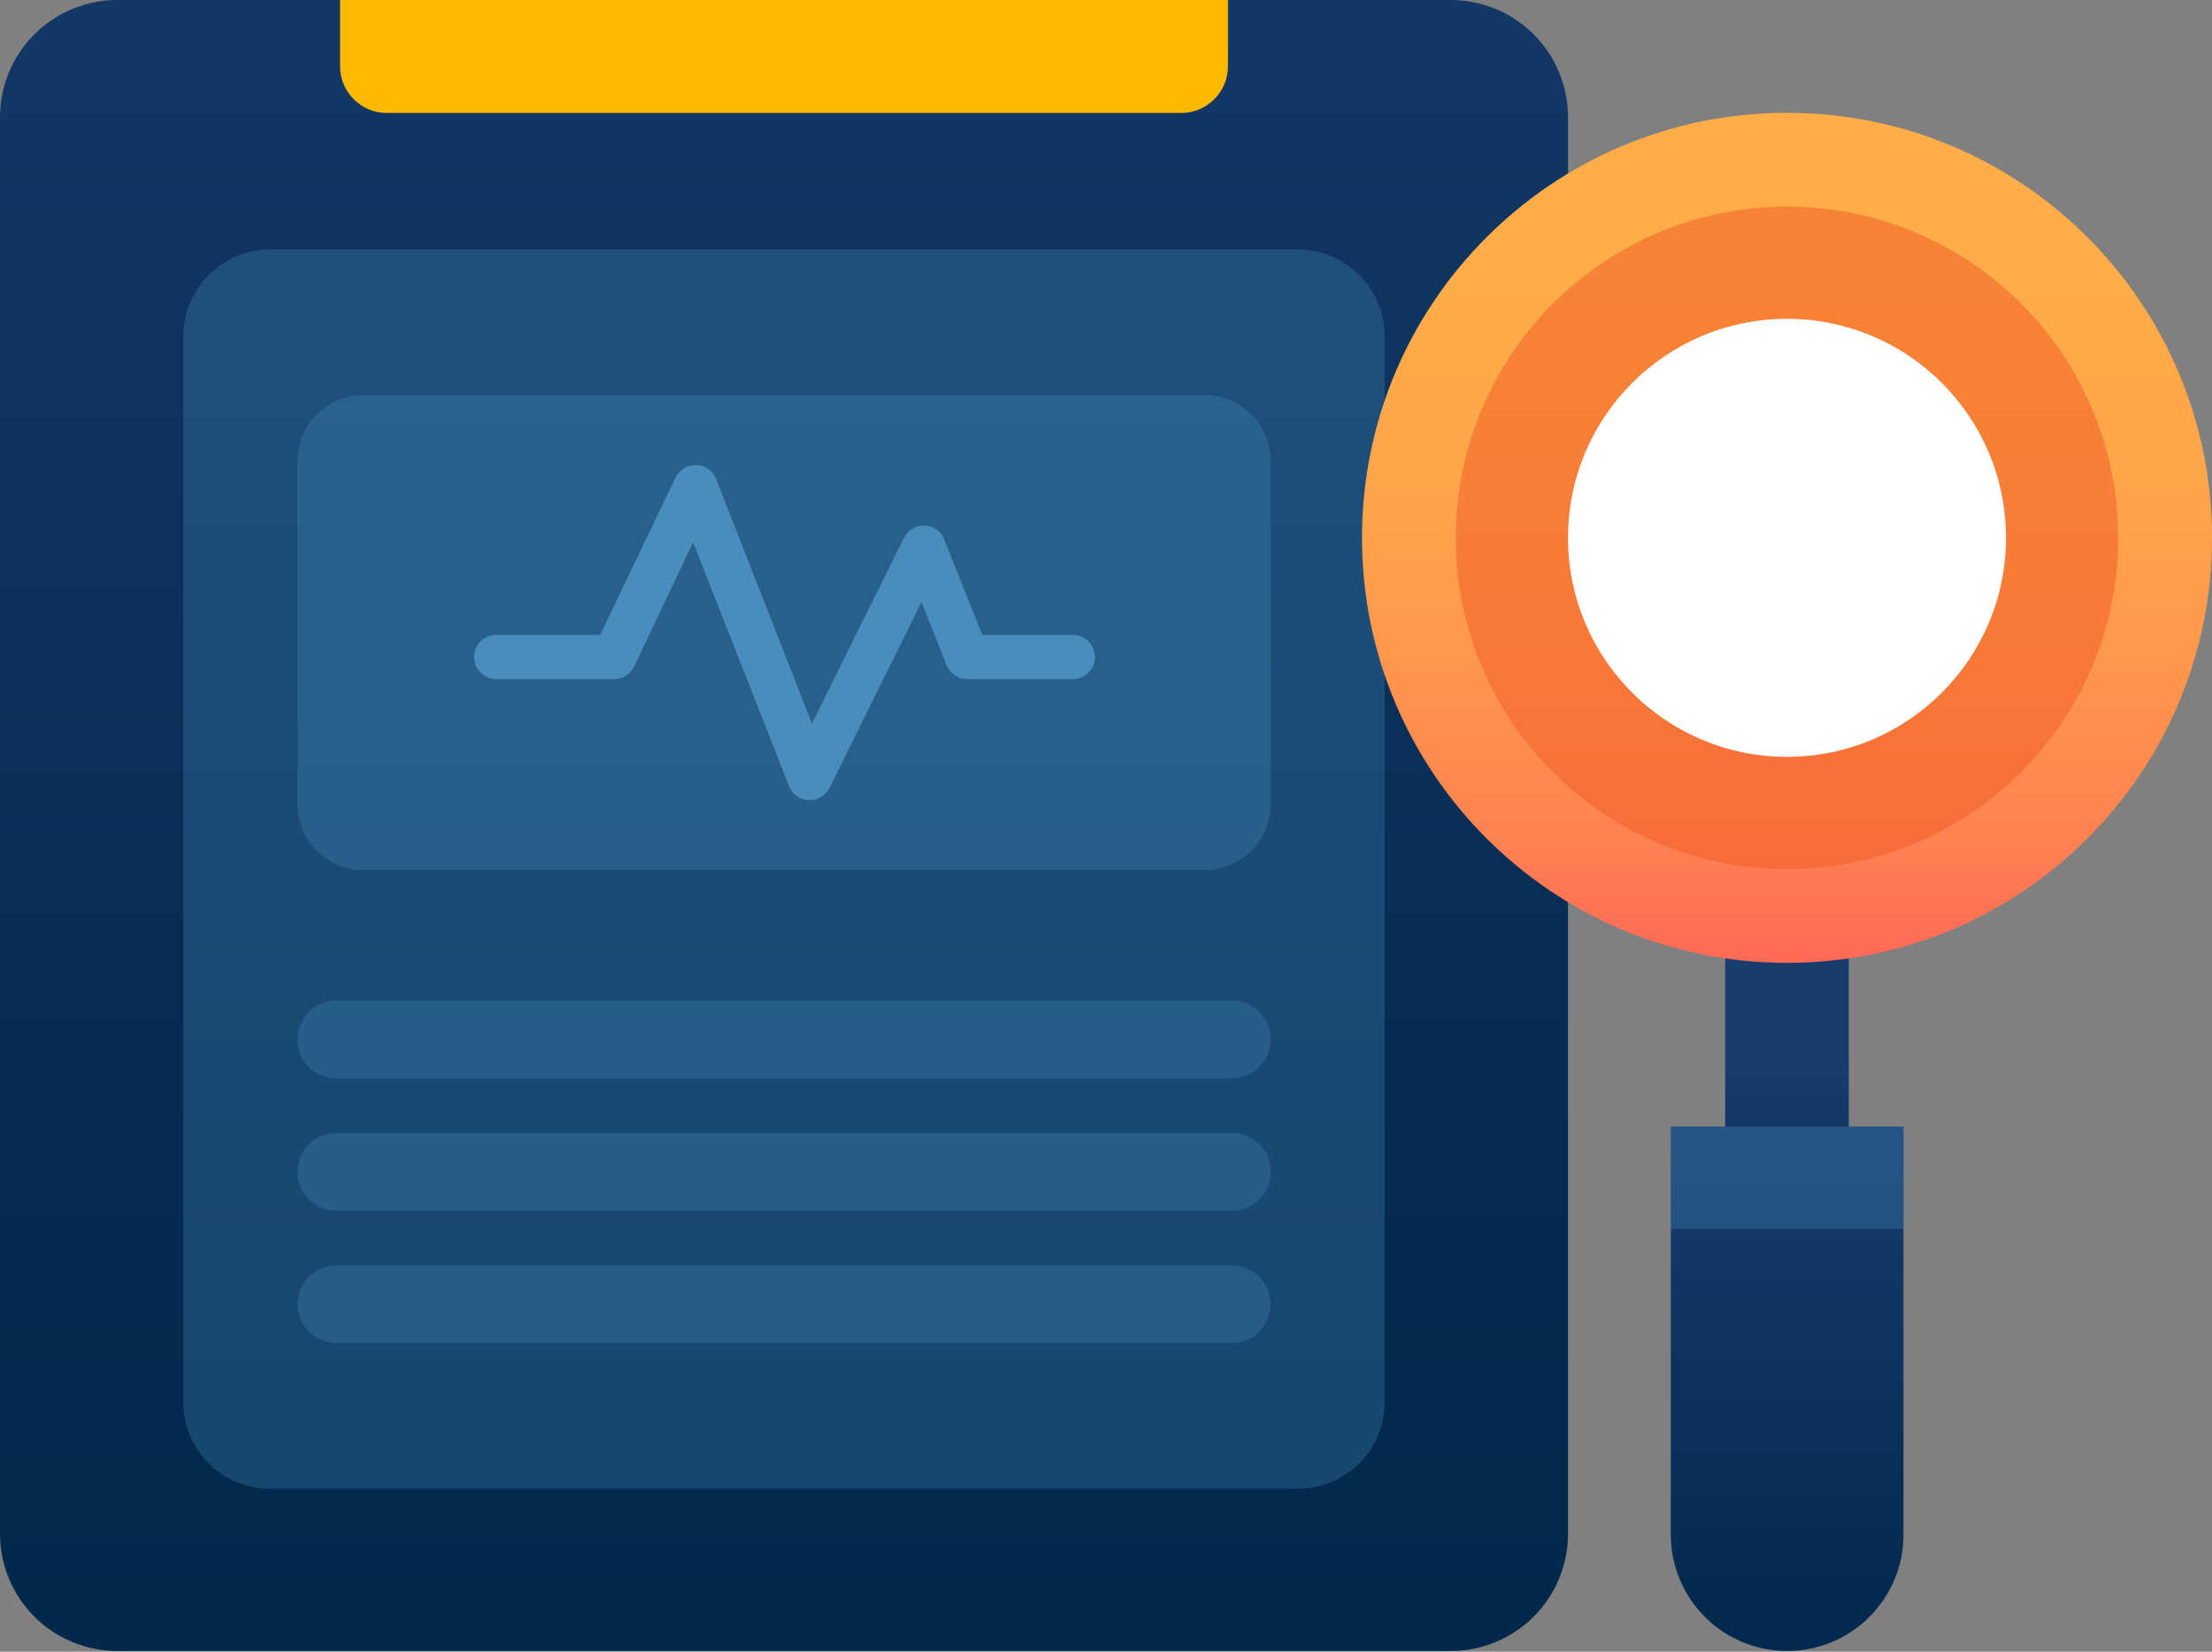
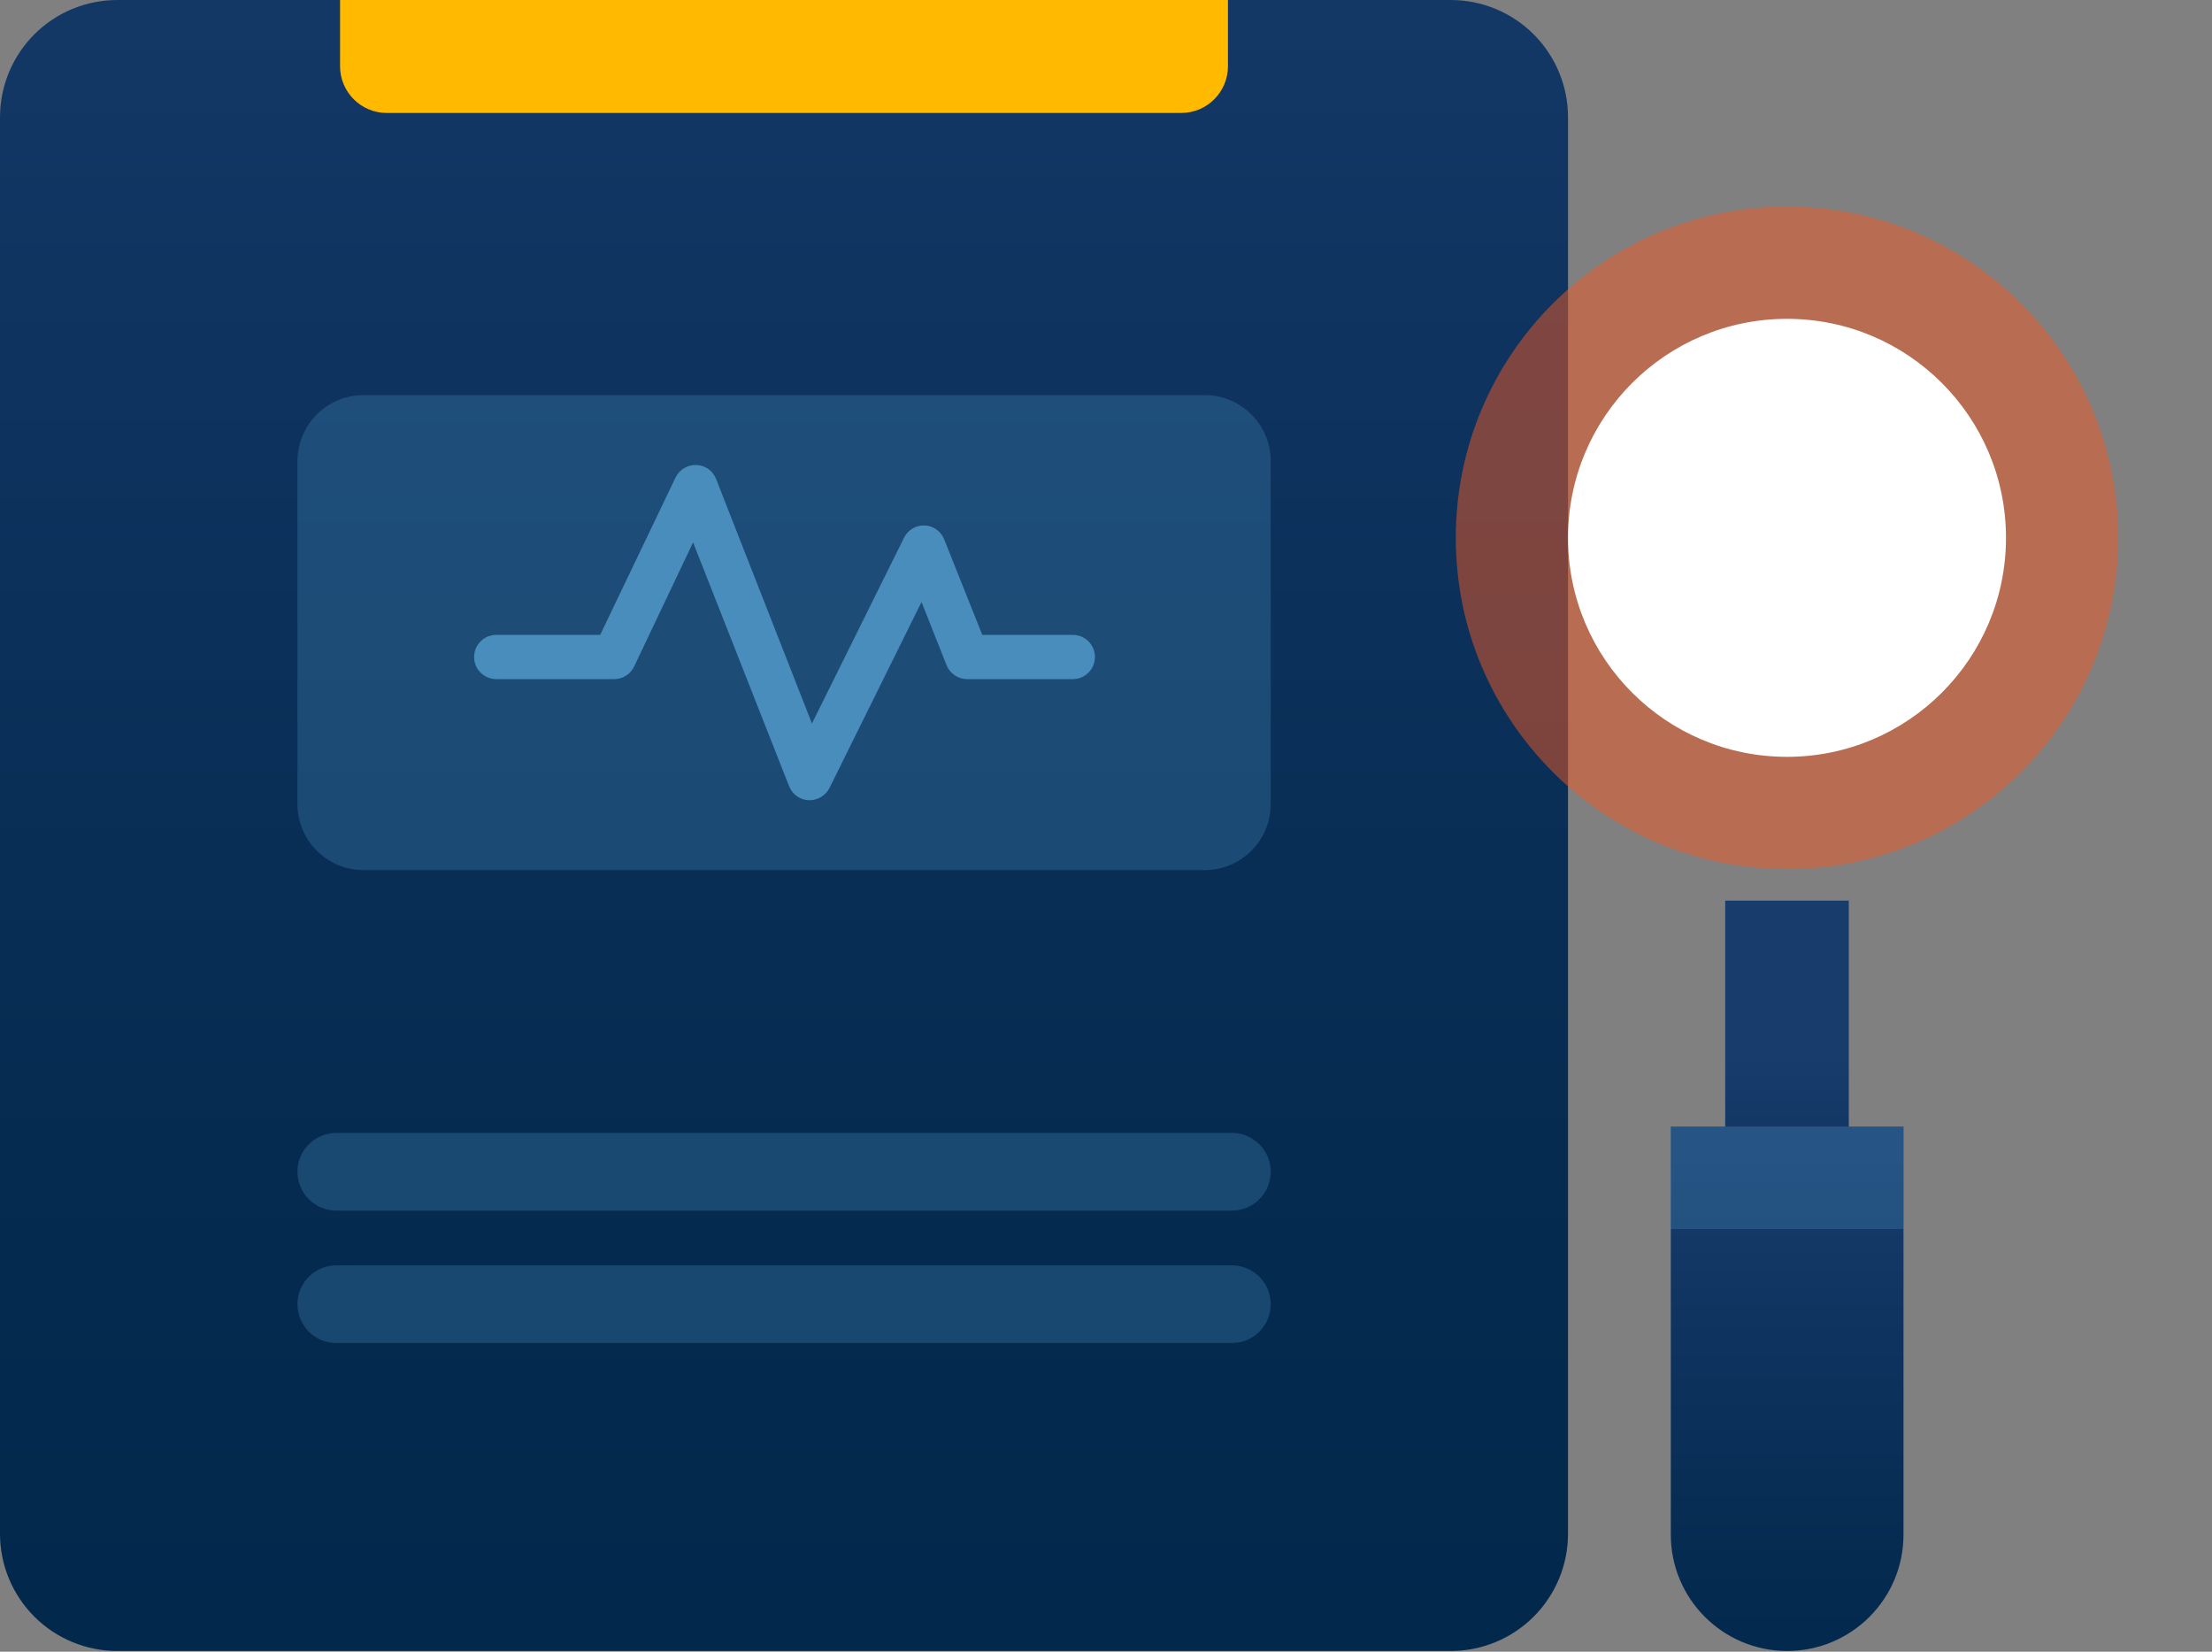
<svg xmlns="http://www.w3.org/2000/svg" width="150px" height="112px" viewBox="0 0 150 112" version="1.1">
  <rect x="0" y="0" width="150" height="112" fill="#808080" stroke="none" />
  <desc>Created with Lunacy</desc>
  <defs>
    <linearGradient x1="0.5" y1="1.212" x2="0.5" y2="-0.181" id="gradient_1">
      <stop offset="0" stop-color="#002649" />
      <stop offset="0.32" stop-color="#042A4F" />
      <stop offset="0.75" stop-color="#0F3460" />
      <stop offset="1" stop-color="#183D6D" />
    </linearGradient>
    <linearGradient x1="0.5" y1="2.027" x2="0.5" y2="0.51" id="gradient_2">
      <stop offset="0" stop-color="#002649" />
      <stop offset="0.32" stop-color="#042A4F" />
      <stop offset="0.75" stop-color="#0F3460" />
      <stop offset="1" stop-color="#183D6D" />
    </linearGradient>
    <linearGradient x1="0.5" y1="1.286" x2="0.5" y2="-0.197" id="gradient_3">
      <stop offset="0" stop-color="#FF2A64" />
      <stop offset="0.08" stop-color="#FF465E" />
      <stop offset="0.18" stop-color="#FF6657" />
      <stop offset="0.29" stop-color="#FF8152" />
      <stop offset="0.42" stop-color="#FF954D" />
      <stop offset="0.56" stop-color="#FFA44A" />
      <stop offset="0.73" stop-color="#FFAC49" />
      <stop offset="1" stop-color="#FFAF48" />
    </linearGradient>
    <linearGradient x1="0.5" y1="1.286" x2="0.5" y2="0.051" id="gradient_4">
      <stop offset="0" stop-color="#002649" />
      <stop offset="0.32" stop-color="#042A4F" />
      <stop offset="0.75" stop-color="#0F3460" />
      <stop offset="1" stop-color="#183D6D" />
    </linearGradient>
  </defs>
  <g id="Icon-7">
    <path d="M7.949 0L98.381 0Q98.576 0 98.771 0.01Q98.966 0.019 99.16 0.038Q99.354 0.057 99.547 0.086Q99.74 0.115 99.932 0.153Q100.123 0.191 100.312 0.238Q100.502 0.286 100.688 0.342Q100.875 0.399 101.059 0.465Q101.243 0.53 101.423 0.605Q101.603 0.68 101.78 0.763Q101.956 0.847 102.128 0.939Q102.3 1.031 102.468 1.131Q102.635 1.231 102.797 1.34Q102.959 1.448 103.116 1.564Q103.273 1.681 103.424 1.804Q103.575 1.928 103.719 2.059Q103.864 2.19 104.002 2.328Q104.14 2.466 104.271 2.611Q104.402 2.755 104.526 2.906Q104.649 3.057 104.766 3.214Q104.882 3.371 104.99 3.533Q105.099 3.695 105.199 3.862Q105.299 4.03 105.391 4.202Q105.483 4.374 105.567 4.55Q105.65 4.727 105.725 4.907Q105.8 5.087 105.865 5.271Q105.931 5.455 105.988 5.642Q106.044 5.828 106.092 6.018Q106.139 6.207 106.177 6.398Q106.215 6.59 106.244 6.783Q106.273 6.976 106.292 7.17Q106.311 7.364 106.32 7.559Q106.33 7.754 106.33 7.949L106.33 104.001Q106.33 104.196 106.32 104.391Q106.311 104.586 106.292 104.78Q106.273 104.974 106.244 105.167Q106.215 105.36 106.177 105.552Q106.139 105.743 106.092 105.932Q106.044 106.122 105.988 106.308Q105.931 106.495 105.865 106.679Q105.8 106.863 105.725 107.043Q105.65 107.223 105.567 107.4Q105.483 107.576 105.391 107.748Q105.299 107.92 105.199 108.088Q105.099 108.255 104.99 108.417Q104.882 108.579 104.766 108.736Q104.649 108.893 104.526 109.044Q104.402 109.195 104.271 109.339Q104.14 109.484 104.002 109.622Q103.864 109.76 103.719 109.891Q103.575 110.022 103.424 110.146Q103.273 110.269 103.116 110.386Q102.959 110.502 102.797 110.61Q102.635 110.719 102.468 110.819Q102.3 110.919 102.128 111.011Q101.956 111.103 101.78 111.187Q101.603 111.27 101.423 111.345Q101.243 111.42 101.059 111.485Q100.875 111.551 100.688 111.608Q100.502 111.664 100.312 111.712Q100.123 111.759 99.932 111.797Q99.74 111.835 99.547 111.864Q99.354 111.893 99.16 111.912Q98.966 111.931 98.771 111.94Q98.576 111.95 98.381 111.95L7.949 111.95Q7.754 111.95 7.559 111.94Q7.364 111.931 7.17 111.912Q6.976 111.893 6.783 111.864Q6.59 111.835 6.398 111.797Q6.207 111.759 6.018 111.712Q5.828 111.664 5.642 111.608Q5.455 111.551 5.271 111.485Q5.087 111.42 4.907 111.345Q4.727 111.27 4.55 111.187Q4.374 111.103 4.202 111.011Q4.03 110.919 3.862 110.819Q3.695 110.719 3.533 110.61Q3.371 110.502 3.214 110.386Q3.057 110.269 2.906 110.146Q2.755 110.022 2.611 109.891Q2.466 109.76 2.328 109.622Q2.19 109.484 2.059 109.339Q1.928 109.195 1.804 109.044Q1.681 108.893 1.564 108.736Q1.448 108.579 1.34 108.417Q1.231 108.255 1.131 108.088Q1.031 107.92 0.939 107.748Q0.847 107.576 0.763 107.4Q0.68 107.223 0.605 107.043Q0.53 106.863 0.465 106.679Q0.399 106.495 0.342 106.308Q0.286 106.122 0.238 105.932Q0.191 105.743 0.153 105.552Q0.115 105.36 0.086 105.167Q0.057 104.974 0.038 104.78Q0.019 104.586 0.01 104.391Q0 104.196 0 104.001L0 7.949Q0 7.754 0.01 7.559Q0.019 7.364 0.038 7.17Q0.057 6.976 0.086 6.783Q0.115 6.59 0.153 6.398Q0.191 6.207 0.238 6.018Q0.286 5.828 0.342 5.642Q0.399 5.455 0.465 5.271Q0.53 5.087 0.605 4.907Q0.68 4.727 0.763 4.55Q0.847 4.374 0.939 4.202Q1.031 4.03 1.131 3.862Q1.231 3.695 1.34 3.533Q1.448 3.371 1.564 3.214Q1.681 3.057 1.804 2.906Q1.928 2.755 2.059 2.611Q2.19 2.466 2.328 2.328Q2.466 2.19 2.611 2.059Q2.755 1.928 2.906 1.804Q3.057 1.681 3.214 1.564Q3.371 1.448 3.533 1.34Q3.695 1.231 3.862 1.131Q4.03 1.031 4.202 0.939Q4.374 0.847 4.55 0.763Q4.727 0.68 4.907 0.605Q5.087 0.53 5.271 0.465Q5.455 0.399 5.642 0.342Q5.828 0.286 6.018 0.238Q6.207 0.191 6.398 0.153Q6.59 0.115 6.783 0.086Q6.976 0.057 7.17 0.038Q7.364 0.019 7.559 0.01Q7.754 0 7.949 0L7.949 0Z" id="Rectangle" fill="url(#gradient_1)" fill-rule="evenodd" stroke="none" />
-     <path d="M5.879 0L75.591 0Q75.735 0 75.879 0.007Q76.024 0.014 76.167 0.028Q76.311 0.042 76.454 0.064Q76.596 0.085 76.738 0.113Q76.879 0.141 77.019 0.176Q77.159 0.211 77.298 0.253Q77.436 0.295 77.572 0.344Q77.707 0.392 77.841 0.448Q77.974 0.503 78.105 0.564Q78.235 0.626 78.362 0.694Q78.49 0.762 78.613 0.836Q78.737 0.911 78.857 0.991Q78.977 1.071 79.093 1.157Q79.209 1.243 79.321 1.334Q79.432 1.426 79.539 1.523Q79.646 1.62 79.748 1.722Q79.85 1.824 79.947 1.931Q80.044 2.038 80.135 2.149Q80.227 2.261 80.313 2.377Q80.399 2.493 80.479 2.613Q80.559 2.733 80.634 2.857Q80.708 2.98 80.776 3.108Q80.844 3.235 80.906 3.365Q80.967 3.496 81.022 3.629Q81.078 3.763 81.126 3.898Q81.175 4.034 81.217 4.172Q81.259 4.311 81.294 4.451Q81.329 4.591 81.357 4.732Q81.385 4.874 81.406 5.016Q81.428 5.159 81.442 5.303Q81.456 5.446 81.463 5.591Q81.47 5.735 81.47 5.879L81.47 78.151Q81.47 78.295 81.463 78.439Q81.456 78.584 81.442 78.727Q81.428 78.871 81.406 79.014Q81.385 79.156 81.357 79.298Q81.329 79.439 81.294 79.579Q81.259 79.719 81.217 79.858Q81.175 79.996 81.126 80.132Q81.078 80.267 81.022 80.401Q80.967 80.534 80.906 80.665Q80.844 80.795 80.776 80.922Q80.708 81.05 80.634 81.173Q80.559 81.297 80.479 81.417Q80.399 81.537 80.313 81.653Q80.227 81.769 80.135 81.881Q80.044 81.992 79.947 82.099Q79.85 82.206 79.748 82.308Q79.646 82.41 79.539 82.507Q79.432 82.604 79.321 82.695Q79.209 82.787 79.093 82.873Q78.977 82.959 78.857 83.039Q78.737 83.119 78.613 83.194Q78.49 83.268 78.362 83.336Q78.235 83.404 78.105 83.466Q77.974 83.527 77.841 83.582Q77.707 83.638 77.572 83.686Q77.436 83.735 77.298 83.777Q77.159 83.819 77.019 83.854Q76.879 83.889 76.738 83.917Q76.596 83.945 76.454 83.966Q76.311 83.987 76.167 84.002Q76.024 84.016 75.879 84.023Q75.735 84.03 75.591 84.03L5.879 84.03Q5.735 84.03 5.591 84.023Q5.446 84.016 5.303 84.002Q5.159 83.987 5.016 83.966Q4.874 83.945 4.732 83.917Q4.591 83.889 4.451 83.854Q4.311 83.819 4.172 83.777Q4.034 83.735 3.898 83.686Q3.763 83.638 3.629 83.582Q3.496 83.527 3.365 83.466Q3.235 83.404 3.108 83.336Q2.98 83.268 2.857 83.194Q2.733 83.119 2.613 83.039Q2.493 82.959 2.377 82.873Q2.261 82.787 2.149 82.695Q2.038 82.604 1.931 82.507Q1.824 82.41 1.722 82.308Q1.62 82.206 1.523 82.099Q1.426 81.992 1.334 81.881Q1.243 81.769 1.157 81.653Q1.071 81.537 0.991 81.417Q0.911 81.297 0.836 81.173Q0.762 81.05 0.694 80.922Q0.626 80.795 0.564 80.665Q0.503 80.534 0.448 80.401Q0.392 80.267 0.344 80.132Q0.295 79.996 0.253 79.858Q0.211 79.719 0.176 79.579Q0.141 79.439 0.113 79.298Q0.085 79.156 0.064 79.014Q0.042 78.871 0.028 78.727Q0.014 78.584 0.007 78.439Q0 78.295 0 78.151L0 5.879Q0 5.735 0.007 5.591Q0.014 5.446 0.028 5.303Q0.042 5.159 0.064 5.016Q0.085 4.874 0.113 4.732Q0.141 4.591 0.176 4.451Q0.211 4.311 0.253 4.172Q0.295 4.034 0.344 3.898Q0.392 3.763 0.448 3.629Q0.503 3.496 0.564 3.365Q0.626 3.235 0.694 3.108Q0.762 2.98 0.836 2.857Q0.911 2.733 0.991 2.613Q1.071 2.493 1.157 2.377Q1.243 2.261 1.334 2.149Q1.426 2.038 1.523 1.931Q1.62 1.824 1.722 1.722Q1.824 1.62 1.931 1.523Q2.038 1.426 2.149 1.334Q2.261 1.243 2.377 1.157Q2.493 1.071 2.613 0.991Q2.733 0.911 2.857 0.836Q2.98 0.762 3.108 0.694Q3.235 0.626 3.365 0.564Q3.496 0.503 3.629 0.448Q3.763 0.392 3.898 0.344Q4.034 0.295 4.172 0.253Q4.311 0.211 4.451 0.176Q4.591 0.141 4.732 0.113Q4.874 0.085 5.016 0.064Q5.159 0.042 5.303 0.028Q5.446 0.014 5.591 0.007Q5.735 0 5.879 0Z" transform="translate(12.43 16.92)" id="Rectangle" fill="#498DBC" fill-opacity="0.3" fill-rule="evenodd" stroke="none" />
-     <path d="M2.634 0L63.366 0Q63.495 0 63.624 0.013Q63.753 0.025 63.88 0.051Q64.007 0.076 64.131 0.113Q64.254 0.151 64.374 0.201Q64.493 0.25 64.608 0.311Q64.722 0.372 64.829 0.444Q64.937 0.516 65.037 0.598Q65.137 0.68 65.228 0.771Q65.32 0.863 65.402 0.963Q65.484 1.063 65.556 1.171Q65.628 1.278 65.689 1.392Q65.75 1.506 65.799 1.626Q65.849 1.746 65.887 1.869Q65.924 1.993 65.949 2.12Q65.975 2.247 65.987 2.376Q66 2.505 66 2.634L66 2.636Q66 2.765 65.987 2.894Q65.975 3.023 65.949 3.15Q65.924 3.277 65.887 3.401Q65.849 3.524 65.799 3.644Q65.75 3.764 65.689 3.878Q65.628 3.992 65.556 4.099Q65.484 4.207 65.402 4.307Q65.32 4.407 65.228 4.499Q65.137 4.59 65.037 4.672Q64.937 4.754 64.829 4.826Q64.722 4.898 64.608 4.959Q64.493 5.02 64.374 5.069Q64.254 5.119 64.131 5.157Q64.007 5.194 63.88 5.219Q63.753 5.245 63.624 5.257Q63.495 5.27 63.366 5.27L2.634 5.27Q2.505 5.27 2.376 5.257Q2.247 5.245 2.12 5.219Q1.993 5.194 1.869 5.157Q1.746 5.119 1.626 5.069Q1.506 5.02 1.392 4.959Q1.278 4.898 1.171 4.826Q1.063 4.754 0.963 4.672Q0.863 4.59 0.771 4.499Q0.68 4.407 0.598 4.307Q0.516 4.207 0.444 4.099Q0.372 3.992 0.311 3.878Q0.25 3.764 0.201 3.644Q0.151 3.524 0.113 3.401Q0.076 3.277 0.051 3.15Q0.025 3.023 0.013 2.894Q0 2.765 0 2.636L0 2.634Q0 2.505 0.013 2.376Q0.025 2.247 0.051 2.12Q0.076 1.993 0.113 1.869Q0.151 1.746 0.201 1.626Q0.25 1.506 0.311 1.392Q0.372 1.278 0.444 1.171Q0.516 1.063 0.598 0.963Q0.68 0.863 0.771 0.771Q0.863 0.68 0.963 0.598Q1.063 0.516 1.171 0.444Q1.278 0.372 1.392 0.311Q1.506 0.25 1.626 0.201Q1.746 0.151 1.869 0.113Q1.993 0.076 2.12 0.051Q2.247 0.025 2.376 0.013Q2.505 0 2.634 0L2.634 0Z" transform="translate(20.17 67.85)" id="Rectangle" fill="#498DBC" fill-opacity="0.3" fill-rule="evenodd" stroke="none" />
    <path d="M2.634 0L63.366 0Q63.495 0 63.624 0.013Q63.753 0.025 63.88 0.051Q64.007 0.076 64.131 0.113Q64.254 0.151 64.374 0.201Q64.493 0.25 64.608 0.311Q64.722 0.372 64.829 0.444Q64.937 0.516 65.037 0.598Q65.137 0.68 65.228 0.771Q65.32 0.863 65.402 0.963Q65.484 1.063 65.556 1.171Q65.628 1.278 65.689 1.392Q65.75 1.506 65.799 1.626Q65.849 1.746 65.887 1.869Q65.924 1.993 65.949 2.12Q65.975 2.247 65.987 2.376Q66 2.505 66 2.634L66 2.636Q66 2.765 65.987 2.894Q65.975 3.023 65.949 3.15Q65.924 3.277 65.887 3.401Q65.849 3.524 65.799 3.644Q65.75 3.764 65.689 3.878Q65.628 3.992 65.556 4.099Q65.484 4.207 65.402 4.307Q65.32 4.407 65.228 4.499Q65.137 4.59 65.037 4.672Q64.937 4.754 64.829 4.826Q64.722 4.898 64.608 4.959Q64.493 5.02 64.374 5.069Q64.254 5.119 64.131 5.157Q64.007 5.194 63.88 5.219Q63.753 5.245 63.624 5.257Q63.495 5.27 63.366 5.27L2.634 5.27Q2.505 5.27 2.376 5.257Q2.247 5.245 2.12 5.219Q1.993 5.194 1.869 5.157Q1.746 5.119 1.626 5.069Q1.506 5.02 1.392 4.959Q1.278 4.898 1.171 4.826Q1.063 4.754 0.963 4.672Q0.863 4.59 0.771 4.499Q0.68 4.407 0.598 4.307Q0.516 4.207 0.444 4.099Q0.372 3.992 0.311 3.878Q0.25 3.764 0.201 3.644Q0.151 3.524 0.113 3.401Q0.076 3.277 0.051 3.15Q0.025 3.023 0.013 2.894Q0 2.765 0 2.636L0 2.634Q0 2.505 0.013 2.376Q0.025 2.247 0.051 2.12Q0.076 1.993 0.113 1.869Q0.151 1.746 0.201 1.626Q0.25 1.506 0.311 1.392Q0.372 1.278 0.444 1.171Q0.516 1.063 0.598 0.963Q0.68 0.863 0.771 0.771Q0.863 0.68 0.963 0.598Q1.063 0.516 1.171 0.444Q1.278 0.372 1.392 0.311Q1.506 0.25 1.626 0.201Q1.746 0.151 1.869 0.113Q1.993 0.076 2.12 0.051Q2.247 0.025 2.376 0.013Q2.505 0 2.634 0L2.634 0Z" transform="translate(20.17 76.82)" id="Rectangle" fill="#498DBC" fill-opacity="0.3" fill-rule="evenodd" stroke="none" />
    <path d="M2.634 0L63.366 0Q63.495 0 63.624 0.013Q63.753 0.025 63.88 0.051Q64.007 0.076 64.131 0.113Q64.254 0.151 64.374 0.201Q64.493 0.25 64.608 0.311Q64.722 0.372 64.829 0.444Q64.937 0.516 65.037 0.598Q65.137 0.68 65.228 0.771Q65.32 0.863 65.402 0.963Q65.484 1.063 65.556 1.171Q65.628 1.278 65.689 1.392Q65.75 1.506 65.799 1.626Q65.849 1.746 65.887 1.869Q65.924 1.993 65.949 2.12Q65.975 2.247 65.987 2.376Q66 2.505 66 2.634L66 2.636Q66 2.765 65.987 2.894Q65.975 3.023 65.949 3.15Q65.924 3.277 65.887 3.401Q65.849 3.524 65.799 3.644Q65.75 3.764 65.689 3.878Q65.628 3.992 65.556 4.099Q65.484 4.207 65.402 4.307Q65.32 4.407 65.228 4.499Q65.137 4.59 65.037 4.672Q64.937 4.754 64.829 4.826Q64.722 4.898 64.608 4.959Q64.493 5.02 64.374 5.069Q64.254 5.119 64.131 5.157Q64.007 5.194 63.88 5.219Q63.753 5.245 63.624 5.257Q63.495 5.27 63.366 5.27L2.634 5.27Q2.505 5.27 2.376 5.257Q2.247 5.245 2.12 5.219Q1.993 5.194 1.869 5.157Q1.746 5.119 1.626 5.069Q1.506 5.02 1.392 4.959Q1.278 4.898 1.171 4.826Q1.063 4.754 0.963 4.672Q0.863 4.59 0.771 4.499Q0.68 4.407 0.598 4.307Q0.516 4.207 0.444 4.099Q0.372 3.992 0.311 3.878Q0.25 3.764 0.201 3.644Q0.151 3.524 0.113 3.401Q0.076 3.277 0.051 3.15Q0.025 3.023 0.013 2.894Q0 2.765 0 2.636L0 2.634Q0 2.505 0.013 2.376Q0.025 2.247 0.051 2.12Q0.076 1.993 0.113 1.869Q0.151 1.746 0.201 1.626Q0.25 1.506 0.311 1.392Q0.372 1.278 0.444 1.171Q0.516 1.063 0.598 0.963Q0.68 0.863 0.771 0.771Q0.863 0.68 0.963 0.598Q1.063 0.516 1.171 0.444Q1.278 0.372 1.392 0.311Q1.506 0.25 1.626 0.201Q1.746 0.151 1.869 0.113Q1.993 0.076 2.12 0.051Q2.247 0.025 2.376 0.013Q2.505 0 2.634 0L2.634 0Z" transform="translate(20.17 85.8)" id="Rectangle" fill="#498DBC" fill-opacity="0.3" fill-rule="evenodd" stroke="none" />
    <path d="M4.479 0L61.521 0Q61.631 0 61.741 0.005Q61.851 0.011 61.96 0.022Q62.069 0.032 62.178 0.048Q62.287 0.065 62.395 0.086Q62.503 0.108 62.609 0.134Q62.716 0.161 62.821 0.193Q62.926 0.225 63.03 0.262Q63.133 0.299 63.235 0.341Q63.337 0.383 63.436 0.43Q63.535 0.477 63.632 0.529Q63.729 0.581 63.824 0.637Q63.918 0.694 64.009 0.755Q64.101 0.816 64.189 0.881Q64.278 0.947 64.362 1.017Q64.447 1.086 64.529 1.16Q64.61 1.234 64.688 1.312Q64.766 1.39 64.84 1.471Q64.914 1.553 64.983 1.638Q65.053 1.723 65.119 1.811Q65.184 1.899 65.245 1.991Q65.306 2.082 65.363 2.176Q65.419 2.271 65.471 2.368Q65.523 2.465 65.57 2.564Q65.617 2.663 65.659 2.765Q65.701 2.867 65.738 2.97Q65.775 3.074 65.807 3.179Q65.839 3.284 65.866 3.391Q65.892 3.497 65.914 3.605Q65.935 3.713 65.951 3.822Q65.968 3.931 65.978 4.04Q65.989 4.149 65.995 4.259Q66 4.369 66 4.479L66 27.731Q66 27.841 65.995 27.951Q65.989 28.061 65.978 28.17Q65.968 28.279 65.951 28.388Q65.935 28.497 65.914 28.605Q65.892 28.713 65.866 28.819Q65.839 28.926 65.807 29.031Q65.775 29.136 65.738 29.24Q65.701 29.343 65.659 29.445Q65.617 29.547 65.57 29.646Q65.523 29.745 65.471 29.842Q65.419 29.939 65.363 30.034Q65.306 30.128 65.245 30.219Q65.184 30.311 65.119 30.399Q65.053 30.487 64.983 30.572Q64.914 30.657 64.84 30.739Q64.766 30.82 64.688 30.898Q64.61 30.976 64.529 31.05Q64.447 31.124 64.362 31.193Q64.278 31.263 64.189 31.329Q64.101 31.394 64.009 31.455Q63.918 31.516 63.824 31.573Q63.729 31.629 63.632 31.681Q63.535 31.733 63.436 31.78Q63.337 31.827 63.235 31.869Q63.133 31.911 63.03 31.948Q62.926 31.985 62.821 32.017Q62.716 32.049 62.609 32.076Q62.503 32.102 62.395 32.124Q62.287 32.145 62.178 32.161Q62.069 32.178 61.96 32.188Q61.851 32.199 61.741 32.205Q61.631 32.21 61.521 32.21L4.479 32.21Q4.369 32.21 4.259 32.205Q4.149 32.199 4.04 32.188Q3.931 32.178 3.822 32.161Q3.713 32.145 3.605 32.124Q3.497 32.102 3.391 32.076Q3.284 32.049 3.179 32.017Q3.074 31.985 2.97 31.948Q2.867 31.911 2.765 31.869Q2.663 31.827 2.564 31.78Q2.465 31.733 2.368 31.681Q2.271 31.629 2.176 31.573Q2.082 31.516 1.991 31.455Q1.899 31.394 1.811 31.329Q1.723 31.263 1.638 31.193Q1.553 31.124 1.471 31.05Q1.39 30.976 1.312 30.898Q1.234 30.82 1.16 30.739Q1.086 30.657 1.017 30.572Q0.947 30.487 0.881 30.399Q0.816 30.311 0.755 30.219Q0.694 30.128 0.637 30.034Q0.581 29.939 0.529 29.842Q0.477 29.745 0.43 29.646Q0.383 29.547 0.341 29.445Q0.299 29.343 0.262 29.24Q0.225 29.136 0.193 29.031Q0.161 28.926 0.134 28.819Q0.108 28.713 0.086 28.605Q0.065 28.497 0.048 28.388Q0.032 28.279 0.022 28.17Q0.011 28.061 0.005 27.951Q0 27.841 0 27.731L0 4.479Q0 4.369 0.005 4.259Q0.011 4.149 0.022 4.04Q0.032 3.931 0.048 3.822Q0.065 3.713 0.086 3.605Q0.108 3.497 0.134 3.391Q0.161 3.284 0.193 3.179Q0.225 3.074 0.262 2.97Q0.299 2.867 0.341 2.765Q0.383 2.663 0.43 2.564Q0.477 2.465 0.529 2.368Q0.581 2.271 0.637 2.176Q0.694 2.082 0.755 1.991Q0.816 1.899 0.881 1.811Q0.947 1.723 1.017 1.638Q1.086 1.553 1.16 1.471Q1.234 1.39 1.312 1.312Q1.39 1.234 1.471 1.16Q1.553 1.086 1.638 1.017Q1.723 0.947 1.811 0.881Q1.899 0.816 1.991 0.755Q2.082 0.694 2.176 0.637Q2.271 0.581 2.368 0.529Q2.465 0.477 2.564 0.43Q2.663 0.383 2.765 0.341Q2.867 0.299 2.97 0.262Q3.074 0.225 3.179 0.193Q3.284 0.161 3.391 0.134Q3.497 0.108 3.605 0.086Q3.713 0.065 3.822 0.048Q3.931 0.032 4.04 0.022Q4.149 0.011 4.259 0.005Q4.369 0 4.479 0L4.479 0Z" transform="translate(20.17 26.79)" id="Rectangle" fill="#498DBC" fill-opacity="0.3" fill-rule="evenodd" stroke="none" />
    <path d="M22.75 22.731L22.69 22.731C22.097 22.707 21.575 22.334 21.36 21.781L14.85 5.251L10.85 13.671C10.602 14.191 10.077 14.523 9.5 14.521L1.5 14.521C0.672 14.521 0 13.849 0 13.021C0 12.193 0.672 11.521 1.5 11.521L8.55 11.521L13.66 0.851C13.921 0.314 14.473 -0.019 15.07 0.001C15.668 0.018 16.196 0.393 16.41 0.951L22.91 17.531L29.15 4.941C29.408 4.407 29.959 4.078 30.551 4.101C31.143 4.125 31.665 4.498 31.88 5.051L34.46 11.521L40.6 11.521C41.428 11.521 42.1 12.193 42.1 13.021C42.1 13.849 41.428 14.521 40.6 14.521L33.44 14.521C32.825 14.524 32.27 14.152 32.04 13.581L30.34 9.291L24.1 21.901C23.843 22.41 23.321 22.732 22.75 22.731L22.75 22.731Z" transform="translate(32.15 31.529)" id="Path" fill="#498DBC" fill-rule="evenodd" stroke="none" />
    <path d="M0.01 0L60.21 0L60.21 4.49C60.21 6.241 58.791 7.66 57.04 7.66L3.17 7.66C1.419 7.66 0 6.241 0 4.49L0 0L0.01 0Z" transform="translate(23.06 0)" id="Path" fill="#FFBA00" fill-rule="evenodd" stroke="none" />
    <path d="M0 0L8.38 0L8.38 20.75L0 20.75L0 0Z" transform="translate(116.99 61.07)" id="Rectangle" fill="url(#gradient_2)" fill-rule="evenodd" stroke="none" />
-     <path d="M28.82 57.64C44.737 57.64 57.64 44.737 57.64 28.82C57.64 12.903 44.737 0 28.82 0C12.903 0 0 12.903 0 28.82C0 44.737 12.903 57.64 28.82 57.64Z" transform="translate(92.36 7.65)" id="Oval" fill="url(#gradient_3)" fill-rule="evenodd" stroke="none" />
    <path d="M22.46 44.92C34.864 44.92 44.92 34.864 44.92 22.46C44.92 10.056 34.864 0 22.46 0C10.056 0 0 10.056 0 22.46C0 34.864 10.056 44.92 22.46 44.92Z" transform="translate(98.72 14.01)" id="Oval" fill="#F15A24" fill-opacity="0.5" fill-rule="evenodd" stroke="none" />
    <path d="M14.85 29.7C23.051 29.7 29.7 23.051 29.7 14.85C29.7 6.649 23.051 0 14.85 0C6.649 0 0 6.649 0 14.85C0 23.051 6.649 29.7 14.85 29.7Z" transform="translate(106.33 21.62)" id="Oval" fill="#FFFFFF" fill-rule="evenodd" stroke="none" />
    <path d="M0 0L15.79 0L15.79 27.67C15.79 32.028 12.258 35.56 7.9 35.56L7.9 35.56C3.542 35.56 0.01 32.028 0.01 27.67L0.01 0L0 0Z" transform="translate(113.29 76.39)" id="Path" fill="url(#gradient_4)" fill-rule="evenodd" stroke="none" />
    <path d="M0 0L15.79 0L15.79 6.95L0 6.95L0 0Z" transform="translate(113.29 76.39)" id="Rectangle" fill="#498DBC" fill-opacity="0.3" fill-rule="evenodd" stroke="none" />
  </g>
</svg>